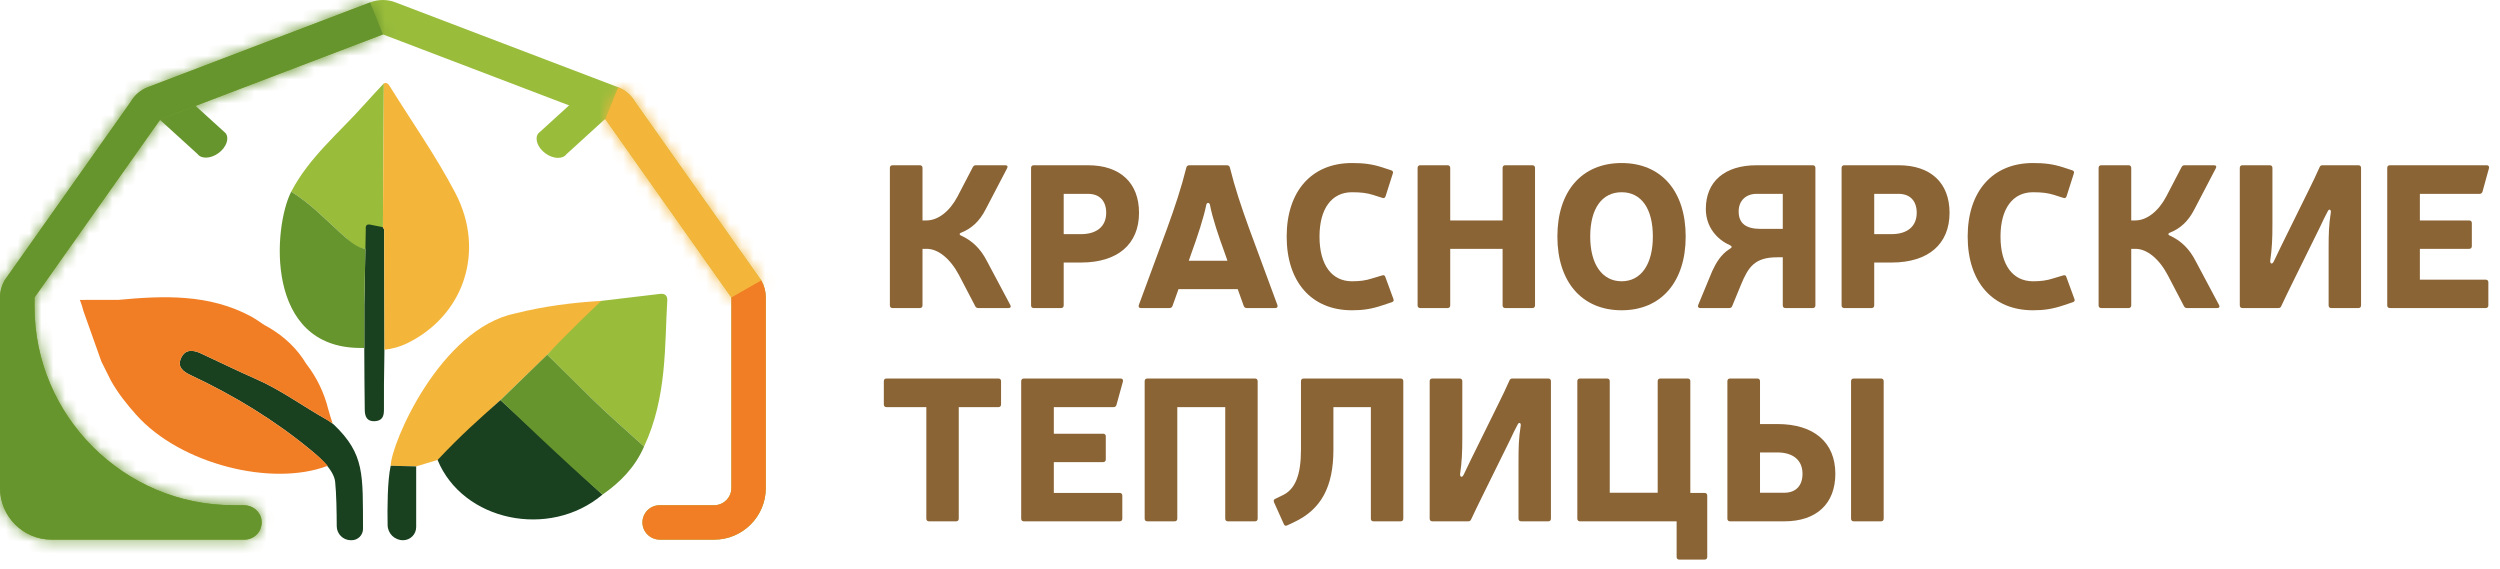
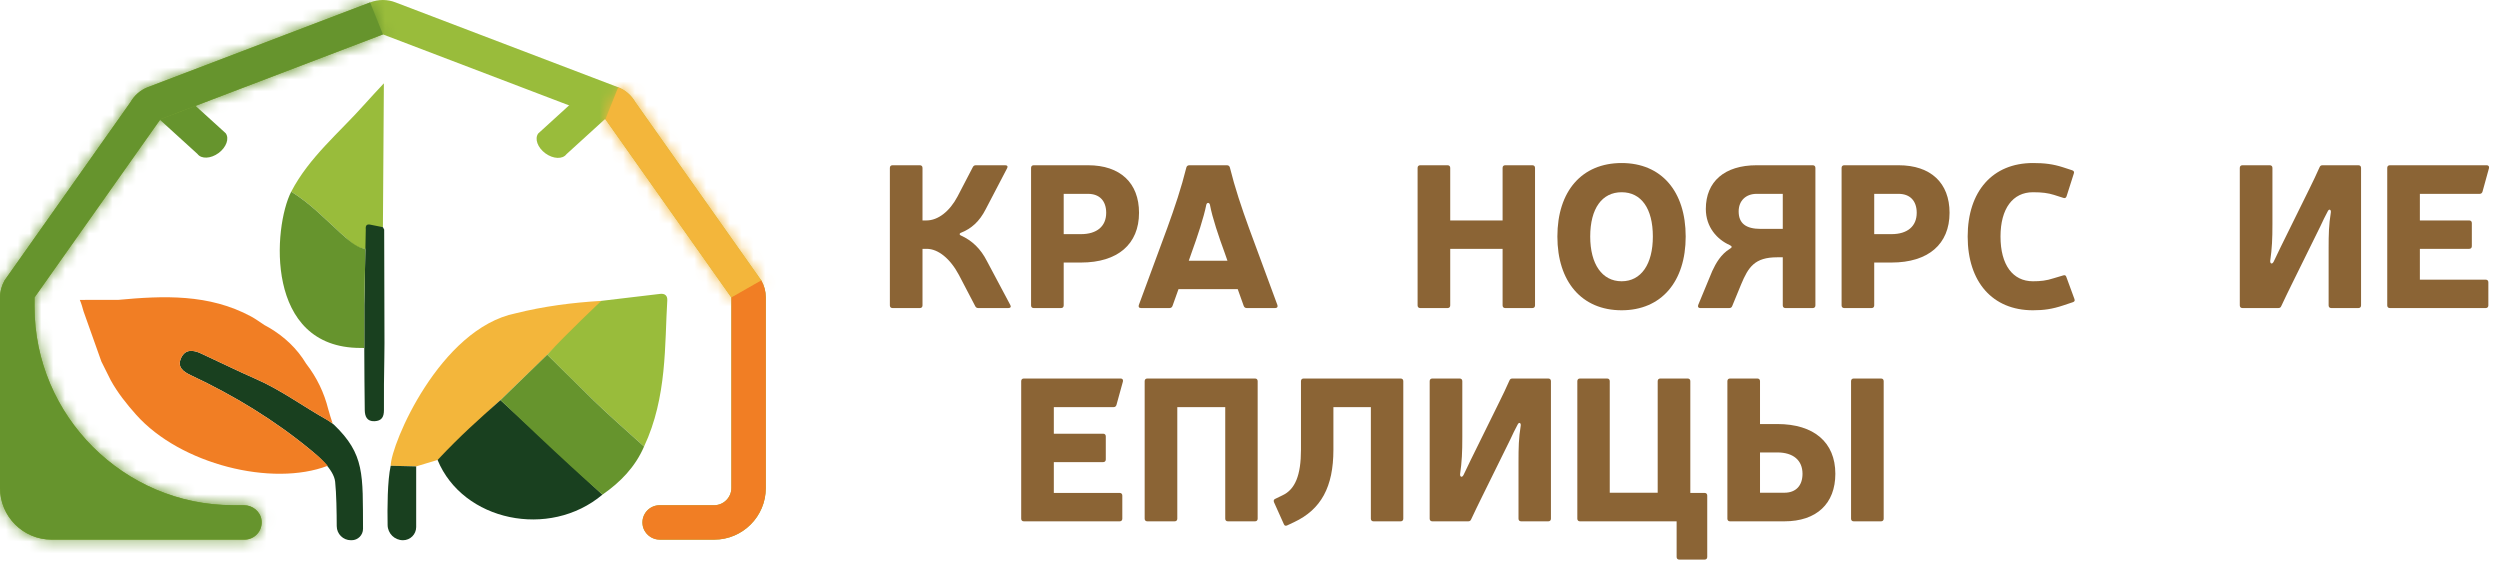
<svg xmlns="http://www.w3.org/2000/svg" xmlns:xlink="http://www.w3.org/1999/xlink" width="211px" height="48px" viewBox="0 0 211 48" version="1.1">
  <title>лого</title>
  <defs>
    <path d="M0,2.698 L10.626,17.737 C10.626,17.737 13.403,16.735 13.147,16.298 L13.147,16.298 L2.522,1.258 C2.195,0.69 1.687,0.241 1.076,0 L1.076,0 L0,2.698 Z" id="path-1" />
    <path d="M12.457,7.161 C11.847,7.399 11.339,7.851 11.012,8.419 L11.012,8.419 L0.386,23.458 C0.139,23.896 2.20907539e-14,24.396 2.20907539e-14,24.898 L2.20907539e-14,24.898 L2.20907539e-14,40.979 C2.20907539e-14,43.388 1.953,45.341 4.362,45.341 L4.362,45.341 L20.632,45.341 C21.497,45.341 22.189,44.58 22.074,43.694 L22.074,43.694 C21.979,42.962 21.319,42.433 20.58,42.433 L20.58,42.433 L19.673,42.433 C10.456,42.433 2.914,34.891 2.914,25.674 L2.914,25.674 L2.914,24.898 L13.539,9.858 L32.321,2.698 L31.239,0 L12.457,7.161 Z" id="path-3" />
  </defs>
  <g id="Page-1" stroke="none" stroke-width="1" fill="none" fill-rule="evenodd">
    <g id="-Лого-баннер" transform="translate(-145, -61)">
      <g id="лого" transform="translate(145, 61)">
        <g id="Красноярские-теплицы-Copy-5" transform="translate(74.595, 13.76)" fill="#8B6435" fill-rule="nonzero">
          <path d="M10.404,0.442 C10.489,0.289 10.421,0.187 10.251,0.187 L7.769,0.187 C7.65,0.187 7.565,0.238 7.514,0.34 L6.222,2.822 C5.559,4.08 4.573,4.845 3.604,4.845 L3.264,4.845 L3.264,0.408 C3.264,0.272 3.179,0.187 3.043,0.187 L0.731,0.187 C0.595,0.187 0.51,0.272 0.51,0.408 L0.51,12.019 C0.51,12.155 0.595,12.24 0.731,12.24 L3.043,12.24 C3.179,12.24 3.264,12.155 3.264,12.019 L3.264,7.242 L3.621,7.242 C4.59,7.242 5.61,8.075 6.341,9.452 L7.718,12.087 C7.769,12.189 7.854,12.24 7.973,12.24 L10.506,12.24 C10.693,12.24 10.761,12.138 10.676,11.985 L8.704,8.279 C8.177,7.242 7.463,6.545 6.477,6.103 C6.358,6.052 6.392,5.933 6.477,5.899 C7.395,5.542 8.075,4.93 8.602,3.893 L10.404,0.442 Z" id="Path" />
          <path d="M12.648,0.187 C12.512,0.187 12.427,0.272 12.427,0.408 L12.427,12.019 C12.427,12.155 12.512,12.24 12.648,12.24 L14.96,12.24 C15.096,12.24 15.181,12.155 15.181,12.019 L15.181,8.398 L16.643,8.398 C19.737,8.398 21.539,6.851 21.539,4.199 C21.539,1.683 19.958,0.187 17.238,0.187 L12.648,0.187 Z M15.181,6.001 L15.181,2.601 L17.238,2.601 C18.207,2.601 18.768,3.196 18.768,4.199 C18.768,5.338 17.986,6.001 16.643,6.001 L15.181,6.001 Z" id="Shape" />
          <path d="M24.871,10.642 L29.869,10.642 L30.379,12.07 C30.43,12.189 30.515,12.24 30.634,12.24 L33.031,12.24 C33.201,12.24 33.269,12.138 33.218,11.985 L30.821,5.491 C30.192,3.757 29.631,2.091 29.206,0.374 C29.172,0.255 29.087,0.187 28.951,0.187 L25.789,0.187 C25.653,0.187 25.568,0.255 25.534,0.374 C25.109,2.091 24.548,3.757 23.919,5.491 L21.522,11.985 C21.471,12.138 21.539,12.24 21.709,12.24 L24.106,12.24 C24.225,12.24 24.31,12.189 24.361,12.07 L24.871,10.642 Z M29.002,8.245 L25.738,8.245 L25.976,7.565 C26.469,6.205 26.996,4.624 27.217,3.519 C27.268,3.315 27.472,3.315 27.523,3.519 C27.727,4.624 28.271,6.222 28.764,7.565 L29.002,8.245 Z" id="Shape" />
-           <path d="M42.874,11.747 C43.027,11.696 43.061,11.611 43.01,11.475 L42.33,9.622 C42.296,9.486 42.194,9.435 42.058,9.486 L41.259,9.724 C40.647,9.928 40.137,9.979 39.508,9.979 C37.808,9.979 36.771,8.602 36.771,6.205 C36.771,3.842 37.808,2.465 39.508,2.465 C40.29,2.465 40.783,2.533 41.276,2.686 L42.075,2.941 C42.211,2.992 42.296,2.941 42.347,2.805 L42.959,0.884 C43.01,0.748 42.959,0.663 42.823,0.612 L42.041,0.357 C41.191,0.085 40.477,0 39.508,0 C36.091,0 34,2.397 34,6.205 C34,10.03 36.091,12.427 39.508,12.427 C40.443,12.427 41.14,12.325 42.058,12.019 L42.874,11.747 Z" id="Path" />
          <path d="M54.74,12.24 C54.876,12.24 54.961,12.155 54.961,12.019 L54.961,0.408 C54.961,0.272 54.876,0.187 54.74,0.187 L52.445,0.187 C52.309,0.187 52.224,0.272 52.224,0.408 L52.224,4.845 L47.804,4.845 L47.804,0.408 C47.804,0.272 47.719,0.187 47.583,0.187 L45.271,0.187 C45.135,0.187 45.05,0.272 45.05,0.408 L45.05,12.019 C45.05,12.155 45.135,12.24 45.271,12.24 L47.583,12.24 C47.719,12.24 47.804,12.155 47.804,12.019 L47.804,7.242 L52.224,7.242 L52.224,12.019 C52.224,12.155 52.309,12.24 52.445,12.24 L54.74,12.24 Z" id="Path" />
          <path d="M62.271,0 C58.905,0 56.848,2.38 56.848,6.205 C56.848,10.013 58.905,12.427 62.271,12.427 C65.62,12.427 67.677,10.013 67.677,6.205 C67.677,2.38 65.62,0 62.271,0 Z M62.271,2.465 C63.92,2.465 64.906,3.825 64.906,6.205 C64.906,8.534 63.92,9.979 62.271,9.979 C60.622,9.979 59.619,8.534 59.619,6.205 C59.619,3.825 60.622,2.465 62.271,2.465 Z" id="Shape" />
          <path d="M73.661,0.187 C70.958,0.187 69.377,1.564 69.377,3.876 C69.377,5.423 70.346,6.46 71.383,6.919 C71.621,7.038 71.604,7.123 71.4,7.242 C70.652,7.701 70.227,8.449 69.921,9.112 L68.731,11.985 C68.68,12.138 68.748,12.24 68.901,12.24 L71.349,12.24 C71.485,12.24 71.553,12.189 71.604,12.07 L72.352,10.251 C72.964,8.772 73.508,7.956 75.395,7.956 L75.871,7.956 L75.871,12.019 C75.871,12.155 75.956,12.24 76.092,12.24 L78.404,12.24 C78.54,12.24 78.625,12.155 78.625,12.019 L78.625,0.408 C78.625,0.272 78.54,0.187 78.404,0.187 L73.661,0.187 Z M75.871,2.601 L75.871,5.559 L74.018,5.559 C72.743,5.559 72.148,5.083 72.148,4.08 C72.148,3.179 72.76,2.601 73.661,2.601 L75.871,2.601 Z" id="Shape" />
          <path d="M81.056,0.187 C80.92,0.187 80.835,0.272 80.835,0.408 L80.835,12.019 C80.835,12.155 80.92,12.24 81.056,12.24 L83.368,12.24 C83.504,12.24 83.589,12.155 83.589,12.019 L83.589,8.398 L85.051,8.398 C88.145,8.398 89.947,6.851 89.947,4.199 C89.947,1.683 88.366,0.187 85.646,0.187 L81.056,0.187 Z M83.589,6.001 L83.589,2.601 L85.646,2.601 C86.615,2.601 87.176,3.196 87.176,4.199 C87.176,5.338 86.394,6.001 85.051,6.001 L83.589,6.001 Z" id="Shape" />
          <path d="M100.351,11.747 C100.504,11.696 100.538,11.611 100.487,11.475 L99.807,9.622 C99.773,9.486 99.671,9.435 99.535,9.486 L98.736,9.724 C98.124,9.928 97.614,9.979 96.985,9.979 C95.285,9.979 94.248,8.602 94.248,6.205 C94.248,3.842 95.285,2.465 96.985,2.465 C97.767,2.465 98.26,2.533 98.753,2.686 L99.552,2.941 C99.688,2.992 99.773,2.941 99.824,2.805 L100.436,0.884 C100.487,0.748 100.436,0.663 100.3,0.612 L99.518,0.357 C98.668,0.085 97.954,0 96.985,0 C93.568,0 91.477,2.397 91.477,6.205 C91.477,10.03 93.568,12.427 96.985,12.427 C97.92,12.427 98.617,12.325 99.535,12.019 L100.351,11.747 Z" id="Path" />
-           <path d="M112.421,0.442 C112.506,0.289 112.438,0.187 112.268,0.187 L109.786,0.187 C109.667,0.187 109.582,0.238 109.531,0.34 L108.239,2.822 C107.576,4.08 106.59,4.845 105.621,4.845 L105.281,4.845 L105.281,0.408 C105.281,0.272 105.196,0.187 105.06,0.187 L102.748,0.187 C102.612,0.187 102.527,0.272 102.527,0.408 L102.527,12.019 C102.527,12.155 102.612,12.24 102.748,12.24 L105.06,12.24 C105.196,12.24 105.281,12.155 105.281,12.019 L105.281,7.242 L105.638,7.242 C106.607,7.242 107.627,8.075 108.358,9.452 L109.735,12.087 C109.786,12.189 109.871,12.24 109.99,12.24 L112.523,12.24 C112.71,12.24 112.778,12.138 112.693,11.985 L110.721,8.279 C110.194,7.242 109.48,6.545 108.494,6.103 C108.375,6.052 108.409,5.933 108.494,5.899 C109.412,5.542 110.092,4.93 110.619,3.893 L112.421,0.442 Z" id="Path" />
          <path d="M124.678,0.408 C124.678,0.272 124.593,0.187 124.457,0.187 L121.431,0.187 C121.295,0.187 121.227,0.238 121.176,0.357 C120.921,0.952 120.598,1.598 120.326,2.159 L117.912,7.055 C117.691,7.497 117.504,7.888 117.3,8.33 C117.164,8.585 116.994,8.483 117.011,8.262 C117.164,7.191 117.198,6.392 117.198,5.168 L117.198,0.408 C117.198,0.272 117.113,0.187 116.977,0.187 L114.665,0.187 C114.529,0.187 114.444,0.272 114.444,0.408 L114.444,12.019 C114.444,12.155 114.529,12.24 114.665,12.24 L117.691,12.24 C117.827,12.24 117.895,12.189 117.946,12.07 C118.218,11.475 118.541,10.829 118.813,10.268 L121.244,5.338 C121.448,4.896 121.635,4.505 121.856,4.097 C121.975,3.825 122.162,3.927 122.128,4.165 C121.958,5.219 121.941,6.001 121.941,7.225 L121.941,12.019 C121.941,12.155 122.026,12.24 122.162,12.24 L124.457,12.24 C124.593,12.24 124.678,12.155 124.678,12.019 L124.678,0.408 Z" id="Path" />
          <path d="M129.642,4.845 L129.642,2.601 L134.691,2.601 C134.81,2.601 134.895,2.533 134.929,2.414 L135.473,0.442 C135.507,0.289 135.439,0.187 135.286,0.187 L127.109,0.187 C126.973,0.187 126.888,0.272 126.888,0.408 L126.888,12.019 C126.888,12.155 126.973,12.24 127.109,12.24 L135.201,12.24 C135.337,12.24 135.422,12.155 135.422,12.019 L135.422,10.064 C135.422,9.928 135.337,9.843 135.201,9.843 L129.642,9.843 L129.642,7.242 L133.807,7.242 C133.943,7.242 134.028,7.157 134.028,7.021 L134.028,5.066 C134.028,4.93 133.943,4.845 133.807,4.845 L129.642,4.845 Z" id="Path" />
-           <path d="M6.324,20.601 L9.673,20.601 C9.809,20.601 9.894,20.516 9.894,20.38 L9.894,18.408 C9.894,18.272 9.809,18.187 9.673,18.187 L0.221,18.187 C0.085,18.187 0,18.272 0,18.408 L0,20.38 C0,20.516 0.085,20.601 0.221,20.601 L3.587,20.601 L3.587,30.019 C3.587,30.155 3.672,30.24 3.808,30.24 L6.103,30.24 C6.239,30.24 6.324,30.155 6.324,30.019 L6.324,20.601 Z" id="Path" />
          <path d="M14.348,22.845 L14.348,20.601 L19.397,20.601 C19.516,20.601 19.601,20.533 19.635,20.414 L20.179,18.442 C20.213,18.289 20.145,18.187 19.992,18.187 L11.815,18.187 C11.679,18.187 11.594,18.272 11.594,18.408 L11.594,30.019 C11.594,30.155 11.679,30.24 11.815,30.24 L19.907,30.24 C20.043,30.24 20.128,30.155 20.128,30.019 L20.128,28.064 C20.128,27.928 20.043,27.843 19.907,27.843 L14.348,27.843 L14.348,25.242 L18.513,25.242 C18.649,25.242 18.734,25.157 18.734,25.021 L18.734,23.066 C18.734,22.93 18.649,22.845 18.513,22.845 L14.348,22.845 Z" id="Path" />
          <path d="M31.552,18.408 C31.552,18.272 31.467,18.187 31.331,18.187 L22.236,18.187 C22.1,18.187 22.015,18.272 22.015,18.408 L22.015,30.019 C22.015,30.155 22.1,30.24 22.236,30.24 L24.548,30.24 C24.684,30.24 24.769,30.155 24.769,30.019 L24.769,20.601 L28.815,20.601 L28.815,30.019 C28.815,30.155 28.9,30.24 29.036,30.24 L31.331,30.24 C31.467,30.24 31.552,30.155 31.552,30.019 L31.552,18.408 Z" id="Path" />
          <path d="M43.843,18.408 C43.843,18.272 43.758,18.187 43.622,18.187 L35.428,18.187 C35.292,18.187 35.207,18.272 35.207,18.408 L35.207,24.205 C35.207,26.347 34.714,27.554 33.643,28.047 L33.048,28.336 C32.912,28.387 32.878,28.489 32.929,28.625 L33.762,30.478 C33.813,30.614 33.915,30.648 34.051,30.58 L34.629,30.308 C36.907,29.237 37.944,27.333 37.944,24.205 L37.944,20.601 L41.106,20.601 L41.106,30.019 C41.106,30.155 41.191,30.24 41.327,30.24 L43.622,30.24 C43.758,30.24 43.843,30.155 43.843,30.019 L43.843,18.408 Z" id="Path" />
          <path d="M56.304,18.408 C56.304,18.272 56.219,18.187 56.083,18.187 L53.057,18.187 C52.921,18.187 52.853,18.238 52.802,18.357 C52.547,18.952 52.224,19.598 51.952,20.159 L49.538,25.055 C49.317,25.497 49.13,25.888 48.926,26.33 C48.79,26.585 48.62,26.483 48.637,26.262 C48.79,25.191 48.824,24.392 48.824,23.168 L48.824,18.408 C48.824,18.272 48.739,18.187 48.603,18.187 L46.291,18.187 C46.155,18.187 46.07,18.272 46.07,18.408 L46.07,30.019 C46.07,30.155 46.155,30.24 46.291,30.24 L49.317,30.24 C49.453,30.24 49.521,30.189 49.572,30.07 C49.844,29.475 50.167,28.829 50.439,28.268 L52.87,23.338 C53.074,22.896 53.261,22.505 53.482,22.097 C53.601,21.825 53.788,21.927 53.754,22.165 C53.584,23.219 53.567,24.001 53.567,25.225 L53.567,30.019 C53.567,30.155 53.652,30.24 53.788,30.24 L56.083,30.24 C56.219,30.24 56.304,30.155 56.304,30.019 L56.304,18.408 Z" id="Path" />
          <path d="M68.068,27.843 L68.068,18.408 C68.068,18.272 67.983,18.187 67.847,18.187 L65.535,18.187 C65.399,18.187 65.314,18.272 65.314,18.408 L65.314,27.826 L61.268,27.826 L61.268,18.408 C61.268,18.272 61.183,18.187 61.047,18.187 L58.752,18.187 C58.616,18.187 58.531,18.272 58.531,18.408 L58.531,30.019 C58.531,30.155 58.616,30.24 58.752,30.24 L66.912,30.24 L66.912,33.249 C66.912,33.385 66.997,33.47 67.133,33.47 L69.275,33.47 C69.411,33.47 69.496,33.385 69.496,33.249 L69.496,28.064 C69.496,27.928 69.411,27.843 69.275,27.843 L68.068,27.843 Z" id="Path" />
          <path d="M71.196,30.019 C71.196,30.155 71.281,30.24 71.417,30.24 L76.007,30.24 C78.727,30.24 80.308,28.744 80.308,26.228 C80.308,23.576 78.506,22.029 75.412,22.029 L73.95,22.029 L73.95,18.408 C73.95,18.272 73.865,18.187 73.729,18.187 L71.417,18.187 C71.281,18.187 71.196,18.272 71.196,18.408 L71.196,30.019 Z M84.167,30.24 C84.303,30.24 84.388,30.155 84.388,30.019 L84.388,18.408 C84.388,18.272 84.303,18.187 84.167,18.187 L81.855,18.187 C81.719,18.187 81.634,18.272 81.634,18.408 L81.634,30.019 C81.634,30.155 81.719,30.24 81.855,30.24 L84.167,30.24 Z M73.95,27.826 L73.95,24.426 L75.412,24.426 C76.755,24.426 77.537,25.089 77.537,26.228 C77.537,27.231 76.976,27.826 76.007,27.826 L73.95,27.826 Z" id="Shape" />
        </g>
        <g id="Group-43">
          <g id="Group-9" transform="translate(0, 0)">
            <path d="M52.111,9.095 L47.81,13.013 C47.485,13.456 46.687,13.424 46.029,12.941 C45.371,12.459 45.102,11.708 45.427,11.264 L49.729,7.347 C50.054,6.903 50.851,6.935 51.509,7.418 L51.509,7.418 C52.167,7.901 52.437,8.652 52.111,9.095" id="Fill-1" fill="#99BC3B" />
            <path d="M12.377,9.092 L16.666,12.993 C16.99,13.435 17.786,13.402 18.444,12.919 L18.444,12.919 C19.102,12.437 19.372,11.687 19.048,11.245 L14.759,7.344 C14.435,6.902 13.639,6.935 12.981,7.418 L12.981,7.418 C12.323,7.901 12.052,8.651 12.377,9.092" id="Fill-3" fill="#66942D" />
            <path d="M31.238,0.207 C31.934,-0.069 32.698,-0.069 33.396,0.207 L52.178,7.367 C52.788,7.609 53.297,8.057 53.623,8.625 L64.249,23.665 C64.504,24.102 64.635,24.597 64.635,25.105 L64.635,41.186 C64.635,43.595 62.682,45.548 60.273,45.548 L55.727,45.548 C54.988,45.548 54.328,45.02 54.233,44.287 C54.118,43.401 54.81,42.64 55.674,42.64 L60.273,42.64 C61.073,42.64 61.727,41.986 61.727,41.186 L61.727,25.105 L51.101,10.065 L32.32,2.904 L13.539,10.065 L2.914,25.105 L2.914,25.881 C2.914,35.098 10.455,42.64 19.673,42.64 L20.58,42.64 C21.319,42.64 21.978,43.168 22.074,43.901 C22.189,44.787 21.497,45.548 20.632,45.548 L4.362,45.548 C1.953,45.548 0,43.595 0,41.186 L0,25.105 C0,24.602 0.139,24.102 0.386,23.665 L11.012,8.625 C11.338,8.057 11.846,7.606 12.457,7.367 L31.238,0.207 Z" id="Fill-5" fill="#99BC3B" />
            <path d="M52.174,7.367 C52.784,7.609 53.293,8.058 53.619,8.625 L64.245,23.665 C64.5,24.102 61.723,25.105 61.723,25.105 L51.097,10.065 L52.174,7.367 Z" id="Fill-7" fill="#F3B63B" />
          </g>
          <g id="Group-12" transform="translate(51.098, 7.367)">
            <mask id="mask-2" fill="white">
              <use xlink:href="#path-1" />
            </mask>
            <g id="Clip-11" />
            <polygon id="Fill-10" fill="#F3B63B" mask="url(#mask-2)" points="-167.604 704.787 1268.972 704.787 1268.972 -54.672 -167.604 -54.672" />
          </g>
          <g id="Group-37" transform="translate(0, 0.204)">
            <path d="M29.613,45.391 C28.956,45.391 28.422,44.86 28.42,44.202 C28.417,43.082 28.393,41.433 28.286,40.45 C28.171,39.388 26.759,38.22 26.267,37.813 C23.162,35.246 19.746,33.174 16.105,31.465 C15.459,31.162 14.933,30.778 15.287,30.005 C15.633,29.247 16.304,29.326 16.942,29.618 C18.488,30.327 20.011,31.089 21.569,31.768 C23.738,32.712 25.625,34.131 27.678,35.269 C27.842,35.389 28.005,35.506 28.169,35.625 C30.805,38.151 30.611,39.852 30.639,44.422 C30.642,44.956 30.211,45.391 29.678,45.391 L29.613,45.391 Z" id="Fill-13" fill="#19401F" />
            <path d="M36.931,38.615 C36.329,38.797 35.727,38.978 35.126,39.16 C34.408,39.143 33.691,39.125 32.974,39.107 C33,37.278 37.122,27.538 43.522,26.239 C45.893,25.644 48.313,25.335 50.753,25.189 C50.49,25.842 49.903,26.197 49.417,26.651 C48.323,27.671 44.119,31.743 42.241,33.563 C40.34,35.241 39.32,36.729 36.931,38.615" id="Fill-15" fill="#F3B63B" />
            <path d="M46.188,29.732 C47.822,27.946 50.753,25.189 50.753,25.189 C50.753,25.189 54.062,24.79 55.717,24.6 C56.111,24.555 56.344,24.742 56.319,25.151 C56.09,28.846 56.32,33.31 54.358,37.484 C52.94,36.195 51.487,34.941 50.113,33.607 C48.838,32.371 47.477,31.035 46.188,29.732" id="Fill-17" fill="#99BC3B" />
            <path d="M36.931,38.615 C38.99,36.442 40.24,35.348 42.241,33.564 C45.139,36.197 48.041,38.941 50.848,41.543 C46.362,45.318 39.054,43.78 36.931,38.615" id="Fill-19" fill="#19401F" />
            <path d="M50.848,41.543 C47.883,38.986 42.241,33.564 42.241,33.564 L46.188,29.732 C46.188,29.732 48.838,32.371 50.113,33.607 C51.487,34.941 52.94,36.195 54.358,37.484 C53.616,39.206 52.366,40.49 50.848,41.543" id="Fill-21" fill="#66942D" />
            <path d="M30.839,20.839 C29.956,20.548 30.194,20.794 28.719,19.447 C27.391,18.233 26.13,16.926 24.578,15.974 C26.104,13.048 28.656,10.983 30.794,8.571 C31.318,7.98 31.863,7.409 32.399,6.829 C32.372,10.876 32.345,14.923 32.318,18.97 C31.962,18.899 32.07,19.348 31.713,19.276 C31.648,19.339 31.368,19.203 31.303,19.266 C31.243,19.335 30.9,20.77 30.839,20.839" id="Fill-23" fill="#99BC3B" />
            <path d="M31.248,18.756 C31.605,18.828 31.961,18.899 32.318,18.97 C32.354,19.038 32.39,19.106 32.425,19.174 C32.434,22.364 32.442,25.554 32.45,28.744 C32.462,28.933 32.427,29.795 32.438,29.984 C32.407,31.68 32.398,32.704 32.405,34.401 C32.408,35.002 32.205,35.318 31.612,35.346 C30.959,35.377 30.794,34.923 30.786,34.406 C30.758,32.739 30.758,31.071 30.746,29.404 C30.738,28.736 30.739,26.155 30.747,25.532 C30.788,23.405 30.83,21.278 30.872,19.151 C30.839,18.835 30.948,18.695 31.248,18.756" id="Fill-25" fill="#19401F" />
            <path d="M32.974,39.107 C33.691,39.125 35.126,39.16 35.126,39.16 L35.126,44.279 C35.126,44.893 34.628,45.391 34.013,45.391 C33.306,45.391 32.729,44.826 32.715,44.118 C32.688,42.679 32.696,40.373 32.974,39.107" id="Fill-27" fill="#19401F" />
            <path d="M26.267,37.813 C23.162,35.246 19.746,33.174 16.105,31.465 C15.459,31.162 14.933,30.778 15.287,30.005 C15.633,29.247 16.304,29.326 16.942,29.618 C18.488,30.327 20.01,31.089 21.569,31.768 C23.636,32.668 25.448,33.999 27.39,35.108 C27.618,35.25 27.845,35.392 28.073,35.534 C28.01,35.339 27.947,35.143 27.883,34.947 C27.825,34.75 27.768,34.553 27.71,34.356 C27.359,32.942 26.741,31.657 25.849,30.504 C25.849,30.504 25.833,30.482 25.833,30.482 C25.063,29.203 24.005,28.219 22.729,27.459 C22.591,27.382 22.452,27.306 22.314,27.229 C21.94,26.986 21.58,26.716 21.189,26.505 C17.635,24.593 13.818,24.747 9.977,25.105 C9.575,25.104 9.173,25.103 8.771,25.102 C8.198,25.104 7.309,25.107 6.736,25.109 C6.865,25.408 6.955,25.72 7.052,26.075 C7.556,27.493 8.061,28.912 8.565,30.331 L8.584,30.363 C8.836,30.869 9.089,31.376 9.342,31.883 C9.932,32.951 10.688,33.9 11.497,34.806 C15.226,38.986 22.981,40.907 27.661,39.107 C27.146,38.523 26.759,38.22 26.267,37.813" id="Fill-29" fill="#F17E24" />
-             <path d="M32.556,24.959 C32.562,23.03 32.731,21.097 32.426,19.174 C32.426,19.174 32.426,19.174 32.426,19.175 C32.731,21.097 32.562,23.03 32.556,24.959 M38.432,16.085 C36.811,12.987 34.779,10.103 32.928,7.125 C32.812,6.939 32.691,6.721 32.399,6.829 C32.372,10.876 32.345,14.923 32.318,18.97 C32.353,19.038 32.389,19.106 32.425,19.174 C32.434,22.364 32.442,25.554 32.45,28.744 C32.462,28.934 32.453,29.107 32.446,29.312 C33.106,29.244 33.758,29.06 34.323,28.788 C39.143,26.462 41.006,21.005 38.432,16.085" id="Fill-31" fill="#F3B63B" />
            <path d="M30.747,25.532 C30.788,23.405 30.797,22.966 30.839,20.839 C30.334,20.613 30.194,20.794 28.719,19.447 C27.391,18.233 26.13,16.926 24.578,15.974 C23.054,18.951 22.314,29.162 30.422,29.162 L30.422,29.162 C30.744,29.166 30.743,29.166 30.744,29.166 C30.752,28.544 30.739,26.155 30.747,25.532" id="Fill-33" fill="#66942D" />
            <path d="M32.32,2.698 L13.539,9.859 L2.914,24.898 L2.914,25.674 C2.914,34.891 10.455,42.433 19.673,42.433 L20.58,42.433 C21.319,42.433 21.978,42.962 22.074,43.694 C22.189,44.58 21.497,45.341 20.632,45.341 L4.362,45.341 C1.953,45.341 0,43.388 0,40.979 L0,24.898 C0,24.396 0.139,23.896 0.386,23.458 L11.012,8.419 C11.338,7.851 11.847,7.399 12.457,7.161 L31.238,0 L32.32,2.698 Z" id="Fill-35" fill="#66942D" />
          </g>
          <g id="Group-40" transform="translate(0, 0.204)">
            <mask id="mask-4" fill="white">
              <use xlink:href="#path-3" />
            </mask>
            <g id="Clip-39" />
            <polygon id="Fill-38" fill="#66942D" mask="url(#mask-4)" points="-116.502 711.847 1320.073 711.847 1320.073 -47.611 -116.502 -47.611" />
          </g>
          <path d="M64.249,23.665 C64.504,24.102 64.635,24.597 64.635,25.105 L64.635,41.186 C64.635,43.591 62.678,45.548 60.273,45.548 L55.674,45.548 C54.874,45.548 54.221,44.895 54.221,44.094 C54.221,43.293 54.874,42.64 55.674,42.64 L60.273,42.64 C61.074,42.64 61.727,41.987 61.727,41.186 L61.727,25.105" id="Fill-41" fill="#F17E24" />
        </g>
      </g>
    </g>
  </g>
</svg>